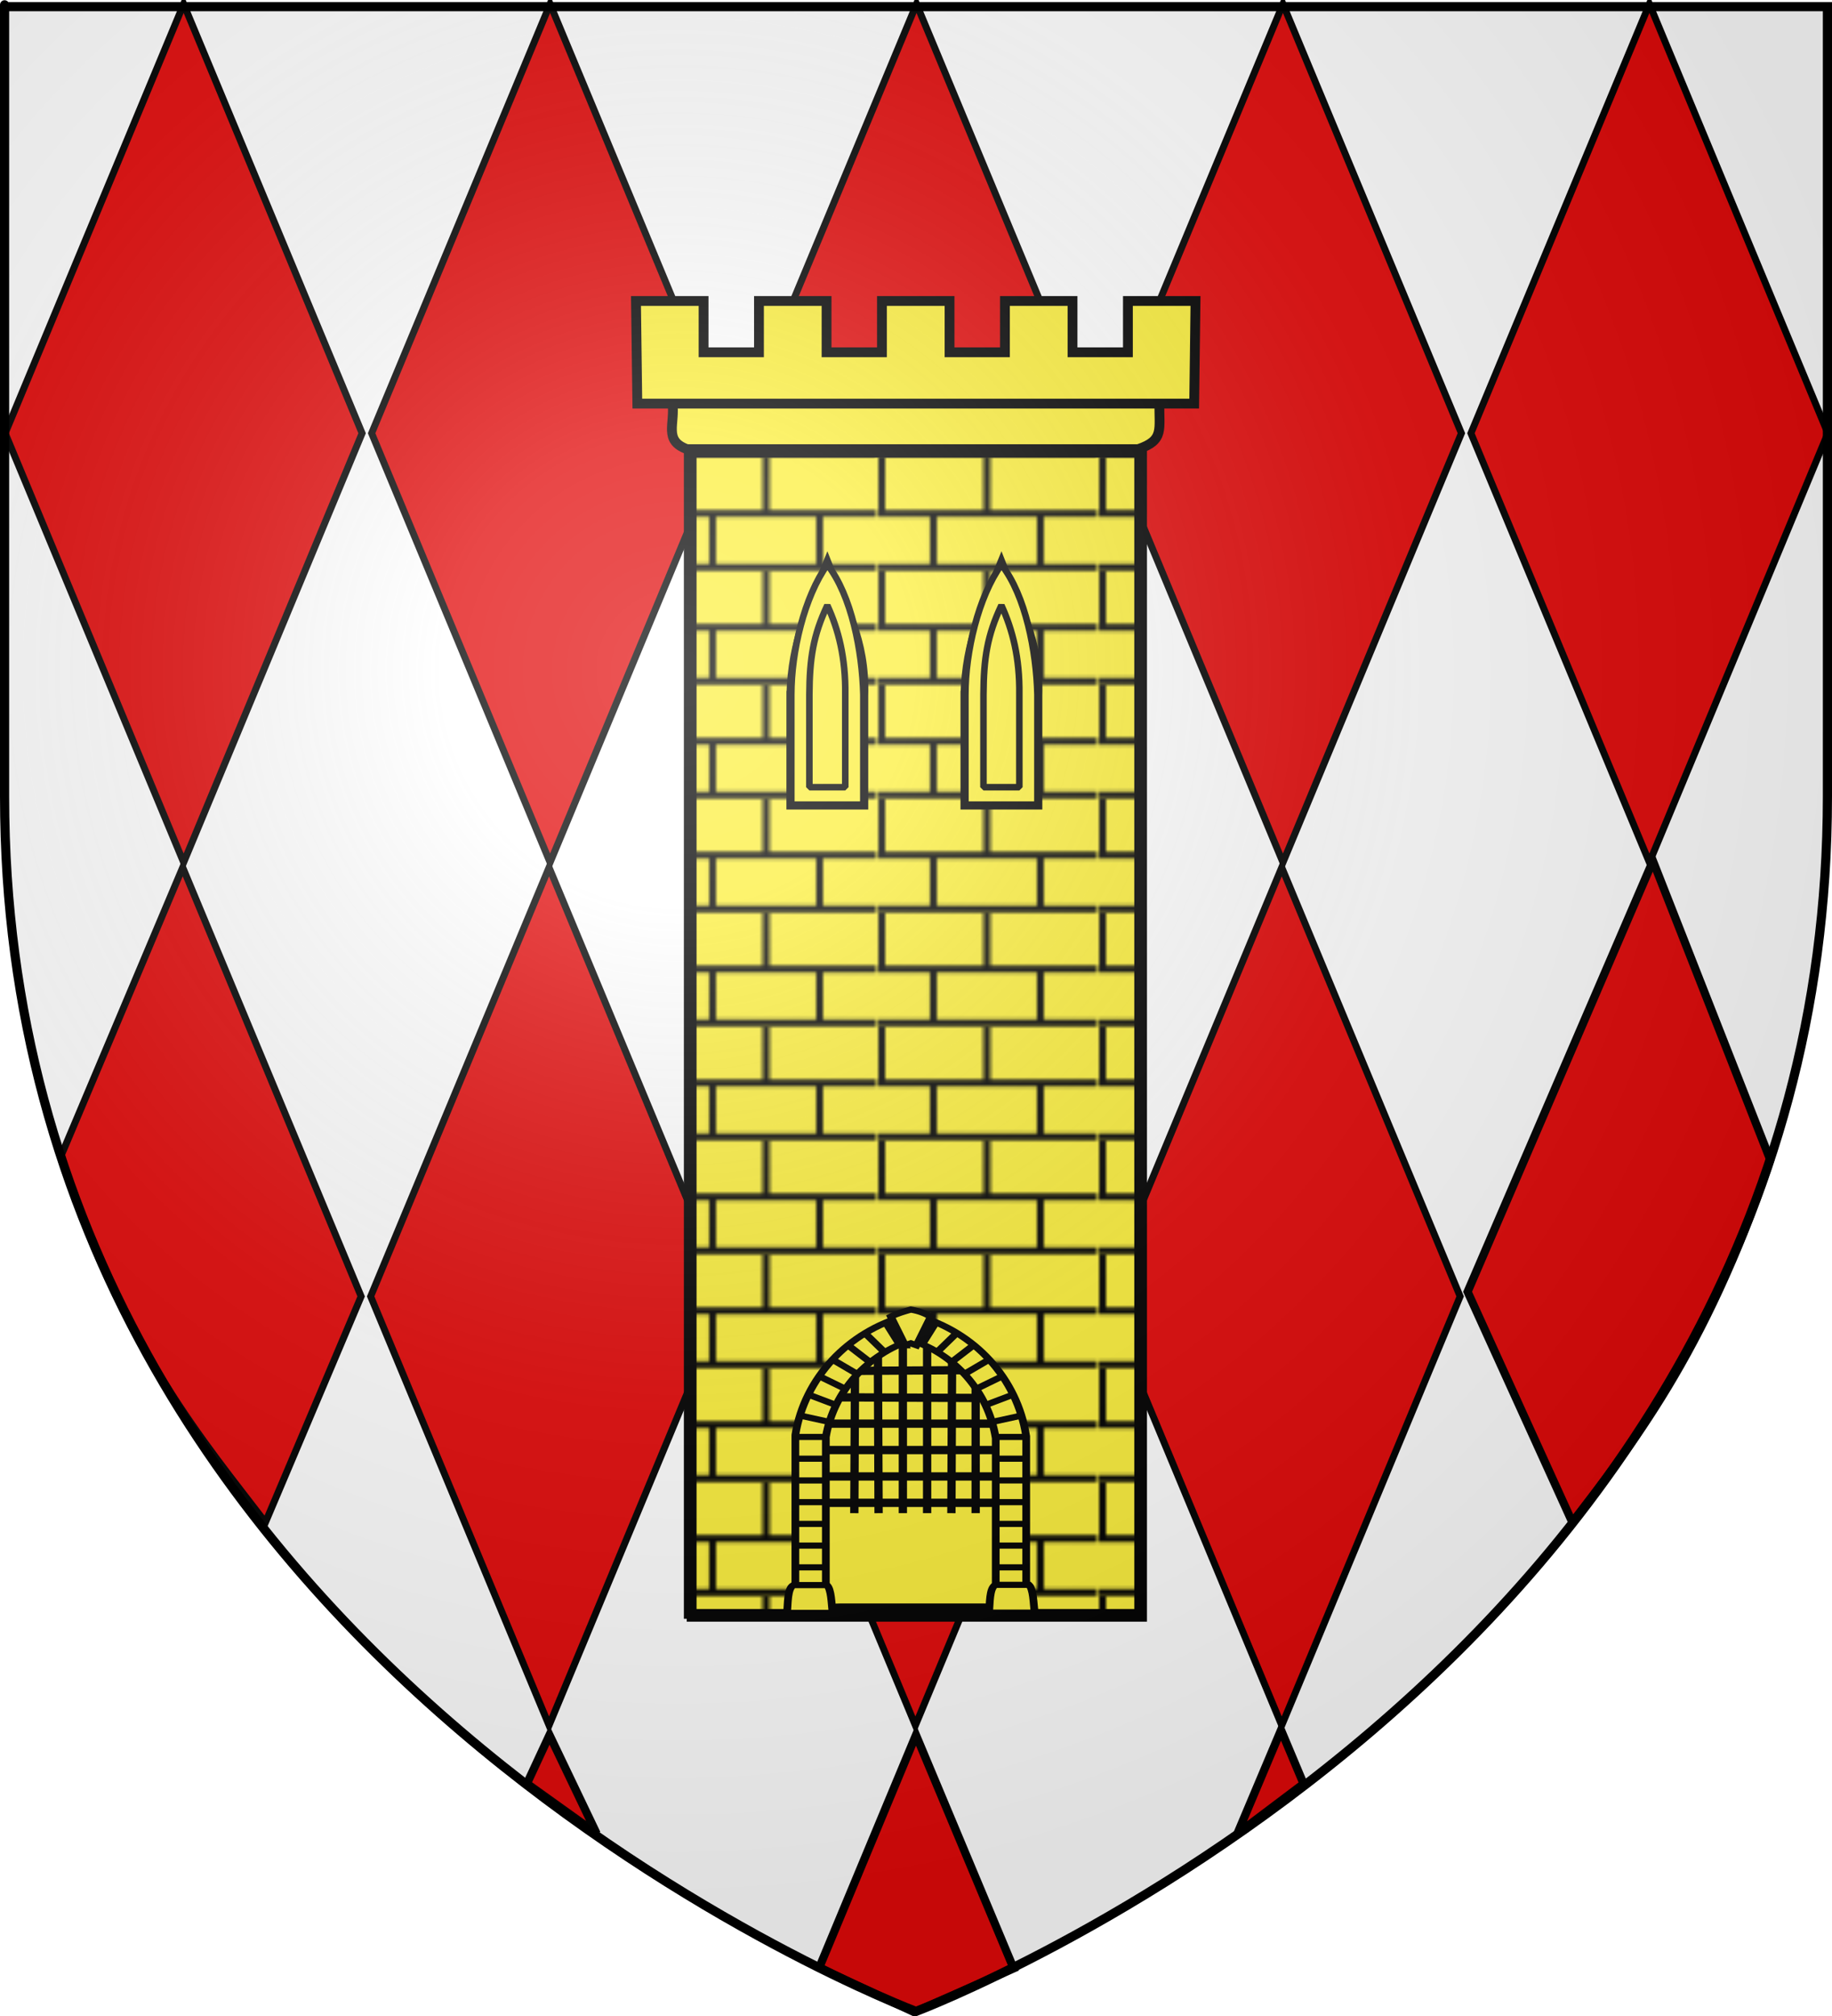
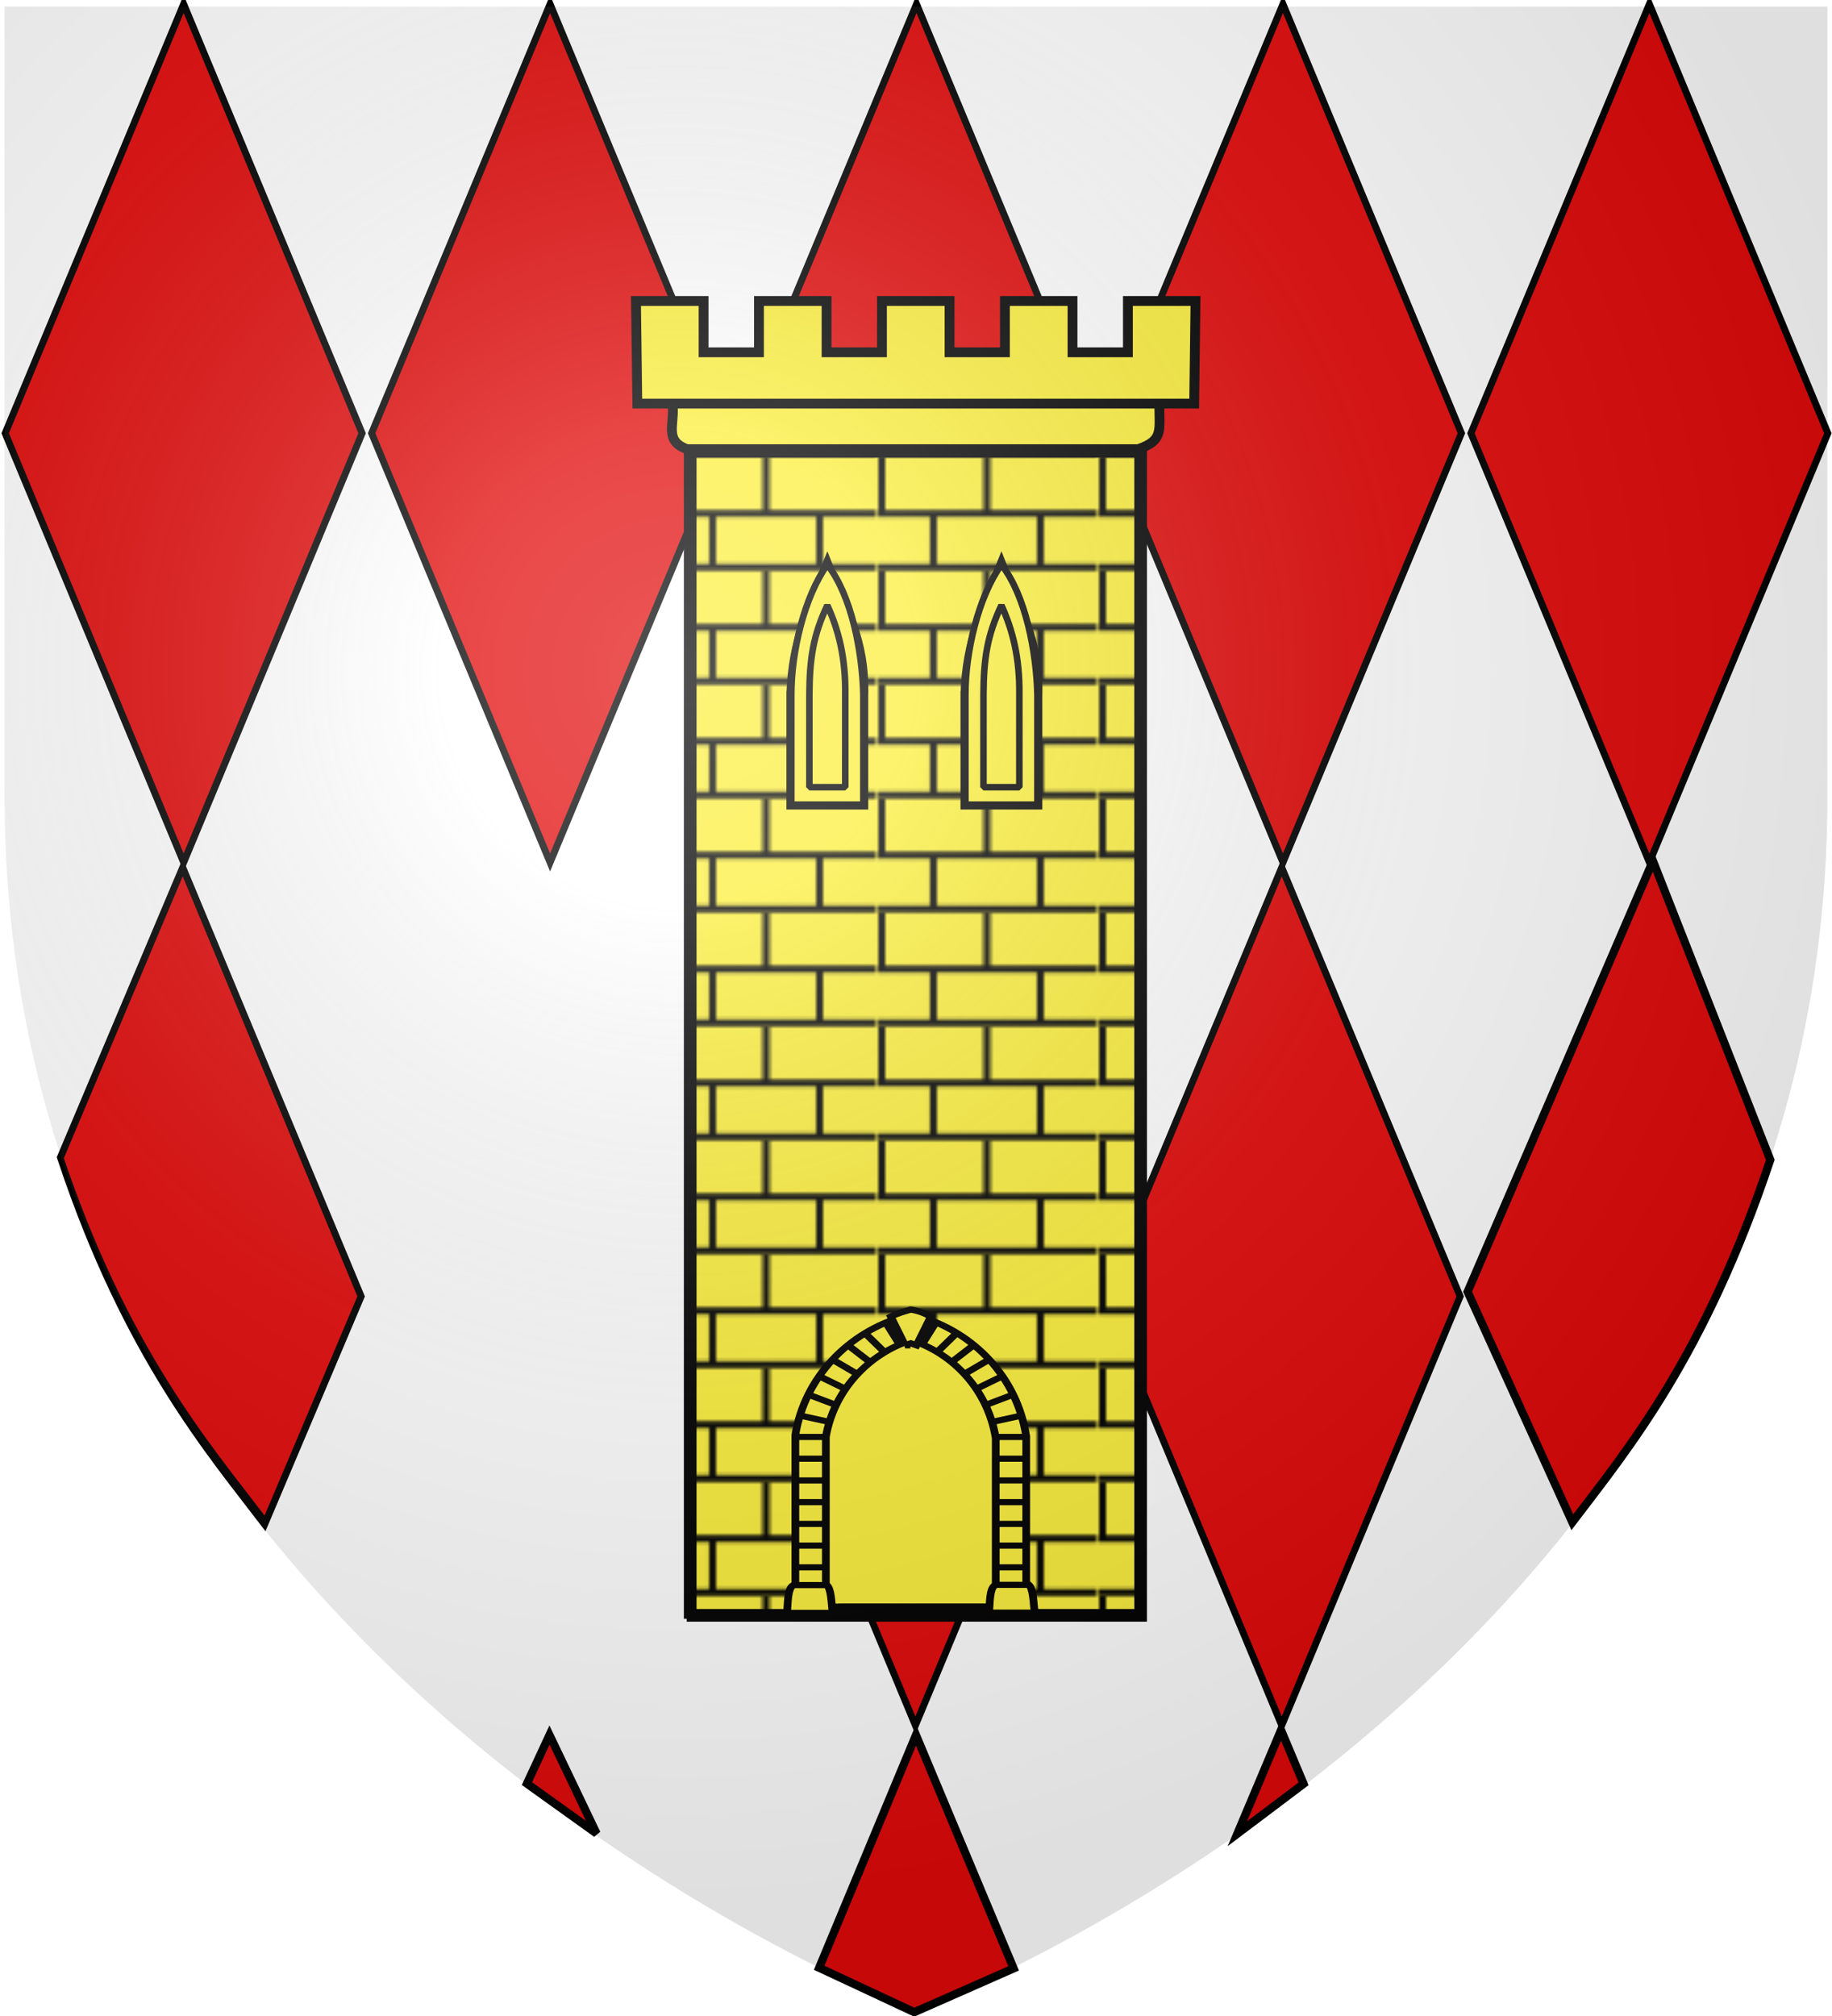
<svg xmlns="http://www.w3.org/2000/svg" xmlns:ns1="http://sodipodi.sourceforge.net/DTD/sodipodi-0.dtd" xmlns:ns2="http://www.inkscape.org/namespaces/inkscape" xmlns:xlink="http://www.w3.org/1999/xlink" height="660" width="600" version="1.0" id="svg2" ns1:version="0.32" ns2:version="0.48.1 r9760" ns1:docname="blason fuselé.svg" ns2:export-filename="/Users/olivier/Desktop/Blason Rouge/Blason_Vide_3D.png" ns2:export-xdpi="144" ns2:export-ydpi="144" ns2:output_extension="org.inkscape.output.svg.inkscape">
  <ns1:namedview ns2:window-height="669" ns2:window-width="1014" ns2:pageshadow="2" ns2:pageopacity="0.0" guidetolerance="10.0" gridtolerance="10.0" objecttolerance="10.0" borderopacity="1.0" bordercolor="#666666" pagecolor="#ffffff" id="base" showgrid="false" height="660px" ns2:zoom="0.68319359" ns2:cx="300.03028" ns2:cy="329.97487" ns2:window-x="6" ns2:window-y="0" ns2:current-layer="g11678" ns2:window-maximized="0" />
  <desc id="desc4">Flag of Canton of Valais (Wallis)</desc>
  <defs id="defs6">
    <ns2:perspective ns1:type="inkscape:persp3d" ns2:vp_x="0 : 330 : 1" ns2:vp_y="0 : 1000 : 0" ns2:vp_z="600 : 330 : 1" ns2:persp3d-origin="300 : 220 : 1" id="perspective141" />
    <linearGradient id="linearGradient2893">
      <stop style="stop-color:white;stop-opacity:0.314;" offset="0" id="stop2895" />
      <stop id="stop2897" offset="0.19" style="stop-color:white;stop-opacity:0.251;" />
      <stop style="stop-color:#6b6b6b;stop-opacity:0.125;" offset="0.6" id="stop2901" />
      <stop style="stop-color:black;stop-opacity:0.125;" offset="1" id="stop2899" />
    </linearGradient>
    <linearGradient id="linearGradient2885">
      <stop id="stop2887" offset="0" style="stop-color:white;stop-opacity:1;" />
      <stop style="stop-color:white;stop-opacity:1;" offset="0.229" id="stop2891" />
      <stop id="stop2889" offset="1" style="stop-color:black;stop-opacity:1;" />
    </linearGradient>
    <linearGradient id="linearGradient2955">
      <stop id="stop2867" offset="0" style="stop-color:#fd0000;stop-opacity:1;" />
      <stop style="stop-color:#e77275;stop-opacity:0.659;" offset="0.5" id="stop2873" />
      <stop style="stop-color:black;stop-opacity:0.323;" offset="1" id="stop2959" />
    </linearGradient>
    <radialGradient ns2:collect="always" xlink:href="#linearGradient2955" id="radialGradient2961" cx="225.524" cy="218.901" fx="225.524" fy="218.901" r="300" gradientTransform="matrix(-4.167939e-4,2.183,-1.884,-3.599562e-4,615.597,-289.121)" gradientUnits="userSpaceOnUse" />
    <polygon id="star" transform="scale(53,53)" points="0,-1 0.588,0.809 -0.951,-0.309 0.951,-0.309 -0.588,0.809 0,-1 " />
    <clipPath id="clip">
      <path d="M 0,-200 L 0,600 L 300,600 L 300,-200 L 0,-200 z " id="path10" />
    </clipPath>
    <radialGradient ns2:collect="always" xlink:href="#linearGradient2955" id="radialGradient1911" gradientUnits="userSpaceOnUse" gradientTransform="matrix(-4.167939e-4,2.183,-1.884,-3.599562e-4,615.597,-289.121)" cx="225.524" cy="218.901" fx="225.524" fy="218.901" r="300" />
    <radialGradient ns2:collect="always" xlink:href="#linearGradient2955" id="radialGradient2865" gradientUnits="userSpaceOnUse" gradientTransform="matrix(0,1.749,-1.593,-1.049767e-7,551.788,-191.29)" cx="225.524" cy="218.901" fx="225.524" fy="218.901" r="300" />
    <radialGradient ns2:collect="always" xlink:href="#linearGradient2955" id="radialGradient2871" gradientUnits="userSpaceOnUse" gradientTransform="matrix(0,1.386,-1.323,-5.741131e-8,-158.082,-109.541)" cx="225.524" cy="218.901" fx="225.524" fy="218.901" r="300" />
    <radialGradient ns2:collect="always" xlink:href="#linearGradient2893" id="radialGradient3163" gradientUnits="userSpaceOnUse" gradientTransform="matrix(1.353,0,0,1.349,-77.629,-85.747)" cx="221.445" cy="226.331" fx="221.445" fy="226.331" r="300" />
    <linearGradient id="linearGradient2952">
      <stop style="stop-color:white;stop-opacity:0.314;" offset="0" id="stop2954" />
      <stop id="stop2956" offset="0.19" style="stop-color:white;stop-opacity:0.251;" />
      <stop style="stop-color:#6b6b6b;stop-opacity:0.125;" offset="0.6" id="stop2958" />
      <stop style="stop-color:black;stop-opacity:0.125;" offset="1" id="stop2960" />
    </linearGradient>
    <linearGradient id="linearGradient2962">
      <stop id="stop2964" offset="0" style="stop-color:white;stop-opacity:1;" />
      <stop style="stop-color:white;stop-opacity:1;" offset="0.229" id="stop2966" />
      <stop id="stop2968" offset="1" style="stop-color:black;stop-opacity:1;" />
    </linearGradient>
    <linearGradient id="linearGradient2970">
      <stop id="stop2972" offset="0" style="stop-color:#fd0000;stop-opacity:1;" />
      <stop style="stop-color:#e77275;stop-opacity:0.659;" offset="0.5" id="stop2974" />
      <stop style="stop-color:black;stop-opacity:0.323;" offset="1" id="stop2976" />
    </linearGradient>
    <radialGradient ns2:collect="always" xlink:href="#linearGradient2955" id="radialGradient2978" cx="225.524" cy="218.901" fx="225.524" fy="218.901" r="300" gradientTransform="matrix(-4.167939e-4,2.183,-1.884,-3.599562e-4,615.597,-289.121)" gradientUnits="userSpaceOnUse" />
    <polygon id="polygon2980" transform="scale(53,53)" points="0,-1 0.588,0.809 -0.951,-0.309 0.951,-0.309 -0.588,0.809 0,-1 " />
    <clipPath id="clipPath2982">
-       <path d="M 0,-200 L 0,600 L 300,600 L 300,-200 L 0,-200 z " id="path2984" />
-     </clipPath>
+       </clipPath>
    <radialGradient ns2:collect="always" xlink:href="#linearGradient2955" id="radialGradient2986" gradientUnits="userSpaceOnUse" gradientTransform="matrix(-4.167939e-4,2.183,-1.884,-3.599562e-4,615.597,-289.121)" cx="225.524" cy="218.901" fx="225.524" fy="218.901" r="300" />
    <radialGradient ns2:collect="always" xlink:href="#linearGradient2955" id="radialGradient2988" gradientUnits="userSpaceOnUse" gradientTransform="matrix(0,1.749,-1.593,-1.049767e-7,551.788,-191.29)" cx="225.524" cy="218.901" fx="225.524" fy="218.901" r="300" />
    <radialGradient ns2:collect="always" xlink:href="#linearGradient2955" id="radialGradient2990" gradientUnits="userSpaceOnUse" gradientTransform="matrix(0,1.386,-1.323,-5.741131e-8,-158.082,-109.541)" cx="225.524" cy="218.901" fx="225.524" fy="218.901" r="300" />
    <radialGradient ns2:collect="always" xlink:href="#linearGradient2893" id="radialGradient2992" gradientUnits="userSpaceOnUse" gradientTransform="matrix(1.353,0,0,1.349,-77.629,-85.747)" cx="221.445" cy="226.331" fx="221.445" fy="226.331" r="300" />
    <linearGradient gradientUnits="userSpaceOnUse" xlink:href="#linearGradient1732" id="linearGradient2433" y2="96.5" x2="180" y1="92.5" x1="171" />
    <linearGradient gradientTransform="translate(-1.428571e-5,-5.714286e-5)" gradientUnits="userSpaceOnUse" xlink:href="#linearGradient1732" id="linearGradient1561" y2="467.622" x2="124.137" y1="496.131" x1="94.281" />
    <linearGradient gradientTransform="translate(-1.428571e-5,-5.714286e-5)" gradientUnits="userSpaceOnUse" xlink:href="#linearGradient1732" id="linearGradient1559" y2="185.716" x2="296.929" y1="176.249" x1="270.496" />
    <linearGradient gradientTransform="translate(-1.428571e-5,-5.714286e-5)" gradientUnits="userSpaceOnUse" xlink:href="#linearGradient1732" id="linearGradient1557" y2="101.814" x2="193.021" y1="75.234" x1="179.583" />
    <linearGradient gradientTransform="translate(-1.428571e-5,-5.714286e-5)" gradientUnits="userSpaceOnUse" xlink:href="#linearGradient1732" id="linearGradient1555" y2="90.412" x2="137.605" y1="75.234" x1="112.239" />
    <linearGradient gradientTransform="translate(-1.428571e-5,-5.714286e-5)" gradientUnits="userSpaceOnUse" xlink:href="#linearGradient1732" id="linearGradient1553" y2="137.971" x2="124.361" y1="139.21" x1="87.547" />
    <linearGradient gradientTransform="translate(-1.428571e-5,-5.714286e-5)" gradientUnits="userSpaceOnUse" xlink:href="#linearGradient1732" id="linearGradient1551" y2="137.971" x2="157.2" y1="115.64" x1="124.585" />
    <linearGradient gradientTransform="translate(-1.428571e-5,-5.714286e-5)" gradientUnits="userSpaceOnUse" xlink:href="#linearGradient1732" id="linearGradient1549" y2="213.55" x2="211.83" y1="217.778" x1="177.338" />
    <linearGradient id="linearGradient1732">
      <stop id="stop1734" offset="0" style="stop-color:white;stop-opacity:1" />
      <stop id="stop1736" offset="1" style="stop-color:white;stop-opacity:1" />
    </linearGradient>
    <linearGradient gradientTransform="translate(75.923,47.102)" gradientUnits="userSpaceOnUse" xlink:href="#linearGradient1732" id="linearGradient1397" y2="48.303" x2="243.124" y1="51.421" x1="241.143" />
    <linearGradient gradientTransform="translate(-1.428571e-5,-5.714286e-5)" gradientUnits="userSpaceOnUse" xlink:href="#linearGradient1732" id="linearGradient1682" y2="546.905" x2="341.27" y1="571.111" x1="337.302" />
    <linearGradient gradientTransform="translate(-1.428571e-5,-5.714286e-5)" gradientUnits="userSpaceOnUse" xlink:href="#linearGradient1732" id="linearGradient1674" y2="547.595" x2="319.151" y1="566.746" x1="300" />
    <linearGradient gradientTransform="translate(-1.428571e-5,-5.714286e-5)" gradientUnits="userSpaceOnUse" xlink:href="#linearGradient1732" id="linearGradient1666" y2="534.603" x2="312.302" y1="534.206" x1="266.27" />
    <linearGradient gradientTransform="translate(-1.428571e-5,-5.714286e-5)" gradientUnits="userSpaceOnUse" xlink:href="#linearGradient1732" id="linearGradient1658" y2="513.175" x2="321.825" y1="493.73" x1="292.857" />
    <linearGradient gradientTransform="translate(-1.428571e-5,-5.714286e-5)" gradientUnits="userSpaceOnUse" xlink:href="#linearGradient1732" id="linearGradient1650" y2="458.413" x2="186.508" y1="491.746" x1="186.508" />
    <linearGradient gradientTransform="translate(-1.428571e-5,-5.714286e-5)" gradientUnits="userSpaceOnUse" xlink:href="#linearGradient1732" id="linearGradient1642" y2="454.048" x2="163.889" y1="488.968" x1="143.651" />
    <linearGradient gradientTransform="translate(-1.428571e-5,-5.714286e-5)" gradientUnits="userSpaceOnUse" xlink:href="#linearGradient1732" id="linearGradient1582" y2="242.341" x2="130.357" y1="225.278" x1="107.143" />
    <linearGradient gradientTransform="translate(-1.428571e-5,-5.714286e-5)" gradientUnits="userSpaceOnUse" xlink:href="#linearGradient1732" id="linearGradient1622" y2="415.357" x2="166.667" y1="395.317" x1="131.151" />
    <linearGradient gradientTransform="translate(-1.428571e-5,-5.714286e-5)" gradientUnits="userSpaceOnUse" xlink:href="#linearGradient1732" id="linearGradient1614" y2="294.722" x2="136.325" y1="312.778" x1="118.452" />
    <linearGradient gradientTransform="translate(-1.428571e-5,-5.714286e-5)" gradientUnits="userSpaceOnUse" xlink:href="#linearGradient1732" id="linearGradient1606" y2="280.635" x2="118.056" y1="297.103" x1="88.492" />
    <linearGradient gradientTransform="translate(-1.428571e-5,-5.714286e-5)" gradientUnits="userSpaceOnUse" xlink:href="#linearGradient1732" id="linearGradient1598" y2="257.619" x2="115.675" y1="260.595" x1="84.127" />
    <linearGradient gradientTransform="translate(-1.428571e-5,-5.714286e-5)" gradientUnits="userSpaceOnUse" xlink:href="#linearGradient1732" id="linearGradient1590" y2="258.413" x2="113.69" y1="264.167" x1="82.143" />
    <linearGradient gradientTransform="translate(-1.428571e-5,-5.714286e-5)" gradientUnits="userSpaceOnUse" xlink:href="#linearGradient1732" id="linearGradient1800" y2="166.385" x2="139.396" y1="191.963" x1="107.75" />
    <radialGradient cx="221.445" cy="226.331" r="300" fx="221.445" fy="226.331" id="radialGradient8782" xlink:href="#linearGradient2893" gradientUnits="userSpaceOnUse" gradientTransform="matrix(1.353,0,0,1.349,-77.629,-85.747)" />
    <radialGradient cx="225.524" cy="218.901" r="300" fx="225.524" fy="218.901" id="radialGradient8784" xlink:href="#linearGradient2955" gradientUnits="userSpaceOnUse" gradientTransform="matrix(0,1.386,-1.323,-5.741131e-8,-158.082,-109.541)" />
    <radialGradient cx="225.524" cy="218.901" r="300" fx="225.524" fy="218.901" id="radialGradient8786" xlink:href="#linearGradient2955" gradientUnits="userSpaceOnUse" gradientTransform="matrix(0,1.749,-1.593,-1.049767e-7,551.788,-191.29)" />
    <radialGradient cx="225.524" cy="218.901" r="300" fx="225.524" fy="218.901" id="radialGradient8788" xlink:href="#linearGradient2955" gradientUnits="userSpaceOnUse" gradientTransform="matrix(-4.167939e-4,2.183,-1.884,-3.599562e-4,615.597,-289.121)" />
    <clipPath id="clipPath8790">
      <path d="M 0,-200 L 0,600 L 300,600 L 300,-200 L 0,-200 z " id="path8792" />
    </clipPath>
    <polygon points="0,-1 0.588,0.809 -0.951,-0.309 0.951,-0.309 -0.588,0.809 0,-1 " transform="scale(53,53)" id="polygon8794" />
    <radialGradient cx="225.524" cy="218.901" r="300" fx="225.524" fy="218.901" id="radialGradient8796" xlink:href="#linearGradient2955" gradientUnits="userSpaceOnUse" gradientTransform="matrix(-4.167939e-4,2.183,-1.884,-3.599562e-4,615.597,-289.121)" />
    <linearGradient id="linearGradient8798">
      <stop style="stop-color:#fd0000;stop-opacity:1" offset="0" id="stop8800" />
      <stop style="stop-color:#e77275;stop-opacity:0.659" offset="0.5" id="stop8802" />
      <stop style="stop-color:black;stop-opacity:0.323" offset="1" id="stop8804" />
    </linearGradient>
    <linearGradient id="linearGradient8806">
      <stop style="stop-color:white;stop-opacity:1" offset="0" id="stop8808" />
      <stop style="stop-color:white;stop-opacity:1" offset="0.229" id="stop8810" />
      <stop style="stop-color:black;stop-opacity:1" offset="1" id="stop8812" />
    </linearGradient>
    <linearGradient id="linearGradient8814">
      <stop style="stop-color:white;stop-opacity:0.314" offset="0" id="stop8816" />
      <stop style="stop-color:white;stop-opacity:0.251" offset="0.19" id="stop8818" />
      <stop style="stop-color:#6b6b6b;stop-opacity:0.125" offset="0.6" id="stop8820" />
      <stop style="stop-color:black;stop-opacity:0.125" offset="1" id="stop8822" />
    </linearGradient>
    <radialGradient r="300" fy="226.331" fx="221.445" cy="226.331" cx="221.445" gradientTransform="matrix(1.353,0,0,1.349,-77.629,-85.747)" gradientUnits="userSpaceOnUse" id="radialGradient2326" xlink:href="#linearGradient2893" ns2:collect="always" />
    <radialGradient r="300" fy="218.901" fx="225.524" cy="218.901" cx="225.524" gradientTransform="matrix(0,1.386,-1.323,-5.741131e-8,-158.082,-109.541)" gradientUnits="userSpaceOnUse" id="radialGradient2324" xlink:href="#linearGradient2955" ns2:collect="always" />
    <radialGradient r="300" fy="218.901" fx="225.524" cy="218.901" cx="225.524" gradientTransform="matrix(0,1.749,-1.593,-1.049767e-7,551.788,-191.29)" gradientUnits="userSpaceOnUse" id="radialGradient2322" xlink:href="#linearGradient2955" ns2:collect="always" />
    <radialGradient r="300" fy="218.901" fx="225.524" cy="218.901" cx="225.524" gradientTransform="matrix(-4.167939e-4,2.183,-1.884,-3.599562e-4,615.597,-289.121)" gradientUnits="userSpaceOnUse" id="radialGradient2320" xlink:href="#linearGradient2955" ns2:collect="always" />
    <clipPath id="clipPath2316">
      <path id="path2318" d="M 0,-200 L 0,600 L 300,600 L 300,-200 L 0,-200 z " />
    </clipPath>
    <polygon points="0,-1 0.588,0.809 -0.951,-0.309 0.951,-0.309 -0.588,0.809 0,-1 " transform="scale(53,53)" id="polygon2314" />
    <radialGradient gradientUnits="userSpaceOnUse" gradientTransform="matrix(-4.167939e-4,2.183,-1.884,-3.599562e-4,615.597,-289.121)" r="300" fy="218.901" fx="225.524" cy="218.901" cx="225.524" id="radialGradient2312" xlink:href="#linearGradient2955" ns2:collect="always" />
    <linearGradient id="linearGradient2304">
      <stop style="stop-color:#fd0000;stop-opacity:1;" offset="0" id="stop2306" />
      <stop id="stop2308" offset="0.5" style="stop-color:#e77275;stop-opacity:0.659;" />
      <stop id="stop2310" offset="1" style="stop-color:black;stop-opacity:0.323;" />
    </linearGradient>
    <linearGradient id="linearGradient2296">
      <stop style="stop-color:white;stop-opacity:1;" offset="0" id="stop2298" />
      <stop id="stop2300" offset="0.229" style="stop-color:white;stop-opacity:1;" />
      <stop style="stop-color:black;stop-opacity:1;" offset="1" id="stop2302" />
    </linearGradient>
    <linearGradient id="linearGradient2286">
      <stop id="stop2288" offset="0" style="stop-color:white;stop-opacity:0.314;" />
      <stop style="stop-color:white;stop-opacity:0.251;" offset="0.19" id="stop2290" />
      <stop id="stop2292" offset="0.6" style="stop-color:#6b6b6b;stop-opacity:0.125;" />
      <stop id="stop2294" offset="1" style="stop-color:black;stop-opacity:0.125;" />
    </linearGradient>
    <pattern ns2:collect="always" xlink:href="#pattern9749" id="pattern2488" patternTransform="translate(676.602,-96.92)" />
    <pattern ns2:collect="always" xlink:href="#pattern10019" id="pattern10128" patternTransform="translate(706.076,-110.317)" />
    <pattern ns2:collect="always" xlink:href="#pattern10016" id="pattern10125" patternTransform="translate(706.076,-110.317)" />
    <pattern ns2:collect="always" xlink:href="#pattern10012" id="pattern10121" patternTransform="translate(706.905,-109.487)" />
    <pattern ns2:collect="always" xlink:href="#pattern9961" id="pattern10019" patternTransform="translate(706.076,-110.317)" />
    <pattern ns2:collect="always" xlink:href="#pattern9963" id="pattern10016" patternTransform="translate(706.076,-110.317)" />
    <pattern ns2:collect="always" xlink:href="#pattern9965" id="pattern10012" patternTransform="translate(706.076,-110.317)" />
    <pattern ns2:collect="always" xlink:href="#pattern9906" id="pattern9965" patternTransform="translate(1455.798,-99.233)" />
    <pattern ns2:collect="always" xlink:href="#pattern9904" id="pattern9963" patternTransform="translate(1455.798,-99.233)" />
    <pattern ns2:collect="always" xlink:href="#pattern9902" id="pattern9961" patternTransform="translate(1455.798,-99.233)" />
    <pattern ns2:collect="always" xlink:href="#pattern9749" id="pattern9906" patternTransform="translate(706.076,-110.317)" />
    <pattern ns2:collect="always" xlink:href="#pattern9749" id="pattern9904" patternTransform="translate(706.076,-110.317)" />
    <pattern ns2:collect="always" xlink:href="#pattern9749" id="pattern9902" patternTransform="translate(706.076,-110.317)" />
    <ns2:perspective ns1:type="inkscape:persp3d" ns2:vp_x="0 : 330 : 1" ns2:vp_y="0 : 1000 : 0" ns2:vp_z="600 : 330 : 1" ns2:persp3d-origin="300 : 220 : 1" id="perspective8381" />
    <linearGradient id="linearGradient11623">
      <stop style="stop-color:white;stop-opacity:0.314;" offset="0" id="stop11625" />
      <stop id="stop11627" offset="0.19" style="stop-color:white;stop-opacity:0.251;" />
      <stop style="stop-color:#6b6b6b;stop-opacity:0.125;" offset="0.6" id="stop11629" />
      <stop style="stop-color:black;stop-opacity:0.125;" offset="1" id="stop11631" />
    </linearGradient>
    <linearGradient id="linearGradient2885-4">
      <stop id="stop2887-7" offset="0" style="stop-color:white;stop-opacity:1;" />
      <stop style="stop-color:white;stop-opacity:1;" offset="0.229" id="stop2891-1" />
      <stop id="stop2889-3" offset="1" style="stop-color:black;stop-opacity:1;" />
    </linearGradient>
    <linearGradient id="linearGradient2955-5">
      <stop id="stop2867-5" offset="0" style="stop-color:#fd0000;stop-opacity:1;" />
      <stop style="stop-color:#e77275;stop-opacity:0.659;" offset="0.5" id="stop2873-8" />
      <stop style="stop-color:black;stop-opacity:0.323;" offset="1" id="stop2959-1" />
    </linearGradient>
    <radialGradient ns2:collect="always" xlink:href="#linearGradient2955-5" id="radialGradient2961-6" cx="225.524" cy="218.901" fx="225.524" fy="218.901" r="300" gradientTransform="matrix(-4.167939e-4,2.183,-1.884,-3.599562e-4,615.597,-289.121)" gradientUnits="userSpaceOnUse" />
    <polygon id="star-3" transform="scale(53,53)" points="0,-1 0.588,0.809 -0.951,-0.309 0.951,-0.309 -0.588,0.809 0,-1 " />
    <clipPath id="clip-7">
      <path d="M 0,-200 L 0,600 L 300,600 L 300,-200 L 0,-200 z " id="path10-2" />
    </clipPath>
    <radialGradient ns2:collect="always" xlink:href="#linearGradient2955-5" id="radialGradient1911-1" gradientUnits="userSpaceOnUse" gradientTransform="matrix(-4.167939e-4,2.183,-1.884,-3.599562e-4,615.597,-289.121)" cx="225.524" cy="218.901" fx="225.524" fy="218.901" r="300" />
    <radialGradient ns2:collect="always" xlink:href="#linearGradient2955-5" id="radialGradient2865-9" gradientUnits="userSpaceOnUse" gradientTransform="matrix(0,1.749,-1.593,-1.049767e-7,551.788,-191.29)" cx="225.524" cy="218.901" fx="225.524" fy="218.901" r="300" />
    <radialGradient ns2:collect="always" xlink:href="#linearGradient2955-5" id="radialGradient2871-9" gradientUnits="userSpaceOnUse" gradientTransform="matrix(0,1.386,-1.323,-5.741131e-8,-158.082,-109.541)" cx="225.524" cy="218.901" fx="225.524" fy="218.901" r="300" />
    <radialGradient ns2:collect="always" xlink:href="#linearGradient2893-6" id="radialGradient3163-9" gradientUnits="userSpaceOnUse" gradientTransform="matrix(1.353,0,0,1.349,-77.629,-85.747)" cx="221.445" cy="226.331" fx="221.445" fy="226.331" r="300" />
    <g id="g11649">
      <g id="g11651">
        <path id="path11653" d="M 0,0 L 0,1 L 0.5,1 L 0,0 z" transform="matrix(0.951,0.309,-0.309,0.951,0,-1)" />
        <use xlink:href="#t" transform="scale(-1,1)" id="use11655" x="0" y="0" width="810" height="540" />
      </g>
      <g id="g11657">
        <use xlink:href="#c" transform="matrix(0.309,0.951,-0.951,0.309,0,0)" id="use11659" x="0" y="0" width="810" height="540" />
        <use xlink:href="#c" transform="matrix(-0.809,0.588,-0.588,-0.809,0,0)" id="use11661" x="0" y="0" width="810" height="540" />
      </g>
      <use xlink:href="#a" transform="scale(-1,1)" id="use11663" x="0" y="0" width="810" height="540" />
    </g>
    <radialGradient r="300" fy="226.331" fx="221.445" cy="226.331" cx="221.445" gradientTransform="matrix(1.353,0,0,1.349,-77.629,-85.747)" gradientUnits="userSpaceOnUse" id="radialGradient8686" xlink:href="#linearGradient2893-6" ns2:collect="always" />
    <linearGradient id="linearGradient8676">
      <stop id="stop8678" offset="0" style="stop-color:white;stop-opacity:0.314;" />
      <stop style="stop-color:white;stop-opacity:0.251;" offset="0.19" id="stop8680" />
      <stop id="stop8682" offset="0.6" style="stop-color:#6b6b6b;stop-opacity:0.125;" />
      <stop id="stop8684" offset="1" style="stop-color:black;stop-opacity:0.125;" />
    </linearGradient>
    <ns2:perspective id="perspective8673" ns2:persp3d-origin="300 : 220 : 1" ns2:vp_z="600 : 330 : 1" ns2:vp_y="0 : 1000 : 0" ns2:vp_x="0 : 330 : 1" ns1:type="inkscape:persp3d" />
    <pattern patternUnits="userSpaceOnUse" width="63.433" height="32.822" patternTransform="translate(706.076,-110.317)" id="pattern9749">
      <path ns1:nodetypes="cccccccccccc" d="M 1,16.188 L 1,1 M 46.974,16.188 L 46.974,31.822 L 15.959,31.822 L 15.959,16.188 M 31.467,1 L 31.467,16.188 M 1,31.822 L 62.433,31.822 M 1,16.188 L 62.433,16.188" style="fill:none;fill-opacity:1;fill-rule:evenodd;stroke:#000000;stroke-width:2;stroke-linecap:square;stroke-linejoin:miter;stroke-miterlimit:4;stroke-dasharray:none;stroke-opacity:1;display:inline" id="path9746" />
    </pattern>
    <ns2:perspective ns1:type="inkscape:persp3d" ns2:vp_x="0 : 330 : 1" ns2:vp_y="0 : 1000 : 0" ns2:vp_z="600 : 330 : 1" ns2:persp3d-origin="300 : 220 : 1" id="perspective62" />
    <linearGradient id="linearGradient2893-6">
      <stop style="stop-color:white;stop-opacity:0.314;" offset="0" id="stop2895-2" />
      <stop id="stop2897-7" offset="0.19" style="stop-color:white;stop-opacity:0.251;" />
      <stop style="stop-color:#6b6b6b;stop-opacity:0.125;" offset="0.6" id="stop2901-0" />
      <stop style="stop-color:black;stop-opacity:0.125;" offset="1" id="stop2899-3" />
    </linearGradient>
    <g id="s">
      <g id="c">
        <path id="t" d="M 0,0 L 0,1 L 0.5,1 L 0,0 z " transform="matrix(0.951,0.309,-0.309,0.951,0,-1)" />
        <use xlink:href="#t" transform="scale(-1,1)" id="use2144" x="0" y="0" width="810" height="540" />
      </g>
      <g id="a">
        <use xlink:href="#c" transform="matrix(0.309,0.951,-0.951,0.309,0,0)" id="use2147" x="0" y="0" width="810" height="540" />
        <use xlink:href="#c" transform="matrix(-0.809,0.588,-0.588,-0.809,0,0)" id="use2149" x="0" y="0" width="810" height="540" />
      </g>
      <use xlink:href="#a" transform="scale(-1,1)" id="use2151" x="0" y="0" width="810" height="540" />
    </g>
    <ns2:perspective id="perspective11146" ns2:persp3d-origin="372.04724 : 350.78739 : 1" ns2:vp_z="744.09448 : 526.18109 : 1" ns2:vp_y="0 : 1000 : 0" ns2:vp_x="0 : 526.18109 : 1" ns1:type="inkscape:persp3d" />
  </defs>
  <g ns2:groupmode="layer" id="layer3" ns2:label="Fond écu" style="opacity:1;display:inline" ns1:insensitive="true">
    <path id="path2855" style="fill:white;fill-opacity:1;fill-rule:evenodd;stroke:none;stroke-width:1px;stroke-linecap:butt;stroke-linejoin:miter;stroke-opacity:1" d="M 300.397,658.5 C 300.397,658.5 598.897,546.18 598.897,260.728 C 598.897,-24.723 598.897,2.176 598.897,2.176 L 1.897,2.176 L 1.897,260.728 C 1.897,546.18 300.397,658.5 300.397,658.5 z " ns1:nodetypes="cccccc" />
    <g id="g2397" ns2:label="Fond écu" style="display:inline" transform="translate(-494.296,-355.067)" />
    <g id="layer5" ns2:label="Lion" style="display:inline" transform="translate(-494.296,-355.067)" />
    <g id="g2405" ns2:label="Contour final" transform="translate(-494.296,-355.067)" />
    <g id="g2407" ns2:label="Reflet final" style="display:inline" transform="translate(-494.296,-355.067)" />
  </g>
  <g ns2:groupmode="layer" id="layer4" ns2:label="Meubles" style="display:inline">
    <g id="g4402" transform="matrix(0.883,0,0,0.695,-3.626,-62.254)" style="fill:#e20909;fill-opacity:1">
      <rect transform="matrix(0.311,-0.95,0.311,0.95,0,0)" y="164.252" x="-144.862" height="212.833" width="212.833" id="rect2453" style="opacity:1;fill:#e20909;fill-opacity:1;fill-rule:evenodd;stroke:black;stroke-width:4.457;stroke-miterlimit:4;stroke-dasharray:none;stroke-opacity:1;display:inline" />
      <rect transform="matrix(0.311,-0.95,0.311,0.95,0,0)" y="382.763" x="73.649" height="212.833" width="212.833" id="rect4394" style="opacity:1;fill:#e20909;fill-opacity:1;fill-rule:evenodd;stroke:black;stroke-width:4.457;stroke-miterlimit:4;stroke-dasharray:none;stroke-opacity:1;display:inline" />
      <rect transform="matrix(0.311,-0.95,0.311,0.95,0,0)" y="601.275" x="292.161" height="212.833" width="212.833" id="rect4396" style="opacity:1;fill:#e20909;fill-opacity:1;fill-rule:evenodd;stroke:black;stroke-width:4.457;stroke-miterlimit:4;stroke-dasharray:none;stroke-opacity:1;display:inline" />
      <rect transform="matrix(0.311,-0.95,0.311,0.95,0,0)" y="819.786" x="510.672" height="212.833" width="212.833" id="rect4398" style="opacity:1;fill:#e20909;fill-opacity:1;fill-rule:evenodd;stroke:black;stroke-width:4.457;stroke-miterlimit:4;stroke-dasharray:none;stroke-opacity:1;display:inline" />
      <rect transform="matrix(0.311,-0.95,0.311,0.95,0,0)" y="1038.298" x="729.184" height="212.833" width="212.833" id="rect4400" style="opacity:1;fill:#e20909;fill-opacity:1;fill-rule:evenodd;stroke:black;stroke-width:4.457;stroke-miterlimit:4;stroke-dasharray:none;stroke-opacity:1;display:inline" />
    </g>
    <path transform="matrix(0.384,-0.923,0.384,0.923,0,0)" style="fill:#e20909;fill-opacity:1;fill-rule:evenodd;stroke:black;stroke-width:3.187;stroke-miterlimit:4;stroke-opacity:1;display:inline" d="M -179.606,231.022 L -75.909,231.753 L -75.909,383.916 L -157.148,383.186 C -168.101,345.901 -186.4,293.755 -179.606,231.022 z " id="rect1997" ns1:nodetypes="ccccc" />
-     <rect style="fill:#e20909;fill-opacity:1;fill-rule:evenodd;stroke:black;stroke-width:3.187;stroke-miterlimit:4;stroke-dasharray:none;stroke-opacity:1;display:inline" id="rect1999" width="152.164" height="152.164" x="-71.85" y="387.976" transform="matrix(0.384,-0.923,0.384,0.923,0,0)" />
    <rect style="fill:#e20909;fill-opacity:1;fill-rule:evenodd;stroke:black;stroke-width:3.187;stroke-miterlimit:4;stroke-dasharray:none;stroke-opacity:1;display:inline" id="rect2001" width="152.164" height="152.164" x="84.374" y="544.199" transform="matrix(0.384,-0.923,0.384,0.923,0,0)" />
    <rect style="fill:#e20909;fill-opacity:1;fill-rule:evenodd;stroke:black;stroke-width:3.187;stroke-miterlimit:4;stroke-dasharray:none;stroke-opacity:1;display:inline" id="rect2003" width="152.164" height="152.164" x="240.597" y="700.423" transform="matrix(0.384,-0.923,0.384,0.923,0,0)" />
    <path style="fill:#e20909;fill-opacity:1;fill-rule:evenodd;stroke:black;stroke-width:2.684;stroke-miterlimit:4;stroke-opacity:1;display:inline" d="M 172.578,583.922 L 179.964,568.02 L 195.39,600.26 L 172.578,583.922 z " id="rect2009" ns1:nodetypes="cccc" />
    <path style="fill:#e20909;fill-opacity:1;fill-rule:evenodd;stroke:black;stroke-width:2.684;stroke-miterlimit:4;stroke-opacity:1;display:inline" d="M 268.29,644.212 L 299.992,568.02 L 331.967,644.414 L 299.431,658.751 L 268.29,644.212 z " id="rect2011" ns1:nodetypes="ccccc" />
    <path style="fill:#e20909;fill-opacity:1;fill-rule:evenodd;stroke:black;stroke-width:2.684;stroke-miterlimit:4;stroke-opacity:1;display:inline" d="M 426.935,583.985 L 419.55,566.399 L 405.246,600.323 L 426.935,583.985 z " id="path2025" ns1:nodetypes="cccc" />
    <path style="fill:#e20909;fill-opacity:1;fill-rule:evenodd;stroke:black;stroke-width:2.684;stroke-miterlimit:4;stroke-opacity:1;display:inline" d="M 579.789,379.721 L 541.356,281.849 L 480.657,422.899 L 514.952,498.352 C 533.482,474.04 558.3,443.913 579.789,379.721 z " id="path2035" ns1:nodetypes="ccccc" />
    <g id="layer1-4" ns2:label="Calque 1" transform="translate(71.429,-15.889)">
      <g transform="translate(-124.568,32.15)" id="g11294">
        <g id="layer3-8" ns2:label="Fond écu" style="display:inline" />
        <g id="layer4-0" ns2:label="Meubles">
          <g id="g23917" transform="matrix(1.13,0,0,1.13,-39.072,-95.735)">
            <g id="g3240">
              <g style="fill:#ffffff" id="g19978" transform="translate(-1.015,27.908)">
                <g transform="translate(206.278,53.472)" id="g11674">
                  <g id="g11676" ns2:label="Fond écu" style="display:inline" />
                  <g id="g11678" ns2:label="Meubles">
                    <g transform="matrix(1.48,0,0,1.48,1254.404,56.058)" id="g3566" style="stroke:#000000;stroke-width:2.293;stroke-miterlimit:4;stroke-opacity:1;stroke-dasharray:none" />
                    <g transform="matrix(1.48,0,0,1.48,1254.404,88.937)" id="g3578" style="stroke:#000000;stroke-width:2.293;stroke-miterlimit:4;stroke-opacity:1;stroke-dasharray:none" />
                    <path ns1:nodetypes="ccccc" id="path9662" d="m 206.516,456.527 0,-337.252 -130.545,0 0,337.252 130.545,0 z" style="fill:#fcef3c;fill-opacity:1;stroke:#000000;stroke-width:2.846;stroke-miterlimit:4;stroke-opacity:1;stroke-dasharray:none" ns2:connector-curvature="0" />
                    <path style="fill:url(#pattern10121);fill-opacity:1;stroke:#000000;stroke-width:2.846;stroke-miterlimit:4;stroke-opacity:1;stroke-dasharray:none" d="m 207.346,457.357 0,-337.252 -130.545,0 0,337.252 130.545,0 z" id="path9759" ns1:nodetypes="ccccc" ns2:connector-curvature="0" />
                    <path ns1:nodetypes="ccccc" id="path9664" d="m 71.209,105.534 141.181,0 c -0.218,7.759 1.57,10.93 -6.193,13.545 l -130.731,0 c -6.925,-2.522 -3.337,-7.369 -4.258,-13.545 z" style="fill:#fcef3c;fill-opacity:1;stroke:#000000;stroke-width:2.846;stroke-miterlimit:4;stroke-opacity:1;stroke-dasharray:none" ns2:connector-curvature="0" />
                    <path ns1:nodetypes="ccccccccccccccccccccc" id="path9666" d="m 60.669,76.148 0.39,29.733 161.396,0 0.382,-29.733 -19.591,0 0,14.87 -16.053,0 0,-14.87 -19.591,0 0,14.87 -16.053,0 0,-14.87 -19.591,0 0,14.87 -16.053,0 0,-14.87 -19.591,0 0,14.87 -16.053,0 0,-14.87 -19.591,0 z" style="fill:#fcef3c;fill-opacity:1;stroke:#000000;stroke-width:2.846;stroke-miterlimit:4;stroke-opacity:1;stroke-dasharray:none" ns2:connector-curvature="0" />
                    <g style="fill:#fcef3c;fill-opacity:1;stroke:#000000;stroke-opacity:1" transform="matrix(1.356,0,0,1.357,-910.867,73.97)" id="g9682">
                      <g transform="translate(581.933,-235.591)" id="g9684" style="fill:#fcef3c;fill-opacity:1;stroke:#000000;stroke-width:0.737;stroke-opacity:1">
                        <g style="fill:#fcef3c;fill-opacity:1;stroke:#000000;stroke-width:2.212;stroke-miterlimit:4;stroke-opacity:1;stroke-dasharray:none" id="g9686" transform="matrix(0.949,0,0,0.949,10.978,526.371)">
                          <g style="fill:#fcef3c;fill-opacity:1;stroke:#000000;stroke-width:1.418;stroke-miterlimit:4;stroke-opacity:1;stroke-dasharray:none" id="g9688" transform="matrix(1.56,0,0,1.56,551.725,-247.948)">
                            <path id="path9690" d="m -247.78,20.553 0,15.69 10.395,0 0,-15.69 c 0.249,-8.225 -2.834,-12.876 -5.197,-18.925 -2.397,5.976 -5.026,10.846 -5.197,18.925 z" style="fill:#fcef3c;fill-opacity:1;stroke:#000000;stroke-width:1.418;stroke-miterlimit:4;stroke-opacity:1;stroke-dasharray:none" ns1:nodetypes="cccccc" ns2:connector-curvature="0" />
                            <path style="fill:#fcef3c;fill-opacity:1;stroke:#000000;stroke-width:0.945;stroke-linejoin:bevel;stroke-miterlimit:4;stroke-opacity:1;stroke-dasharray:none" d="m -247.78,20.364 0,15.88 10.395,0 0,-15.88 c -0.161,-6.245 -1.696,-14.272 -5.197,-18.735 -3.326,4.652 -5.198,12.539 -5.197,18.735 z m 2.607,0 c 0.036,-5.216 0.54,-8.518 2.59,-12.856 1.608,3.512 2.658,7.542 2.59,12.856 l 0,13.365 -5.18,0 0,-13.365 z" id="path9692" ns1:nodetypes="cccccccccccc" ns2:connector-curvature="0" />
                          </g>
                          <g style="fill:#fcef3c;fill-opacity:1;stroke:#000000;stroke-width:1.418;stroke-miterlimit:4;stroke-opacity:1;stroke-dasharray:none" id="g9694" transform="matrix(1.56,0,0,1.56,551.725,-213.287)" />
                        </g>
                      </g>
                      <g transform="translate(619.141,-235.591)" id="use9696" style="fill:#fcef3c;fill-opacity:1;stroke:#000000;stroke-width:0.737;stroke-opacity:1">
                        <g style="fill:#fcef3c;fill-opacity:1;stroke:#000000;stroke-width:2.212;stroke-miterlimit:4;stroke-opacity:1;stroke-dasharray:none" id="g9839" transform="matrix(0.949,0,0,0.949,10.978,526.371)">
                          <g style="fill:#fcef3c;fill-opacity:1;stroke:#000000;stroke-width:1.418;stroke-miterlimit:4;stroke-opacity:1;stroke-dasharray:none" id="g9841" transform="matrix(1.56,0,0,1.56,551.725,-247.948)">
                            <path id="path9843" d="m -247.78,20.553 0,15.69 10.395,0 0,-15.69 c 0.249,-8.225 -2.834,-12.876 -5.197,-18.925 -2.397,5.976 -5.026,10.846 -5.197,18.925 z" style="fill:#fcef3c;fill-opacity:1;stroke:#000000;stroke-width:1.418;stroke-miterlimit:4;stroke-opacity:1;stroke-dasharray:none" ns1:nodetypes="cccccc" ns2:connector-curvature="0" />
                            <path style="fill:#fcef3c;fill-opacity:1;stroke:#000000;stroke-width:0.945;stroke-linejoin:bevel;stroke-miterlimit:4;stroke-opacity:1;stroke-dasharray:none" d="m -247.78,20.364 0,15.88 10.395,0 0,-15.88 c -0.161,-6.245 -1.696,-14.272 -5.197,-18.735 -3.326,4.652 -5.198,12.539 -5.197,18.735 z m 2.607,0 c 0.036,-5.216 0.54,-8.518 2.59,-12.856 1.608,3.512 2.658,7.542 2.59,12.856 l 0,13.365 -5.18,0 0,-13.365 z" id="path9845" ns1:nodetypes="cccccccccccc" ns2:connector-curvature="0" />
                          </g>
                          <g style="fill:#fcef3c;fill-opacity:1;stroke:#000000;stroke-width:1.418;stroke-miterlimit:4;stroke-opacity:1;stroke-dasharray:none" id="g9847" transform="matrix(1.56,0,0,1.56,551.725,-213.287)" />
                        </g>
                      </g>
                    </g>
                  </g>
                  <g id="g11707" ns2:label="Reflet final" />
                  <g id="g11709" ns2:label="Contour final" />
                </g>
                <g transform="translate(-72.194,-139.409)" id="g12490">
                  <path style="fill:#fcef3c;fill-opacity:1;stroke:#000000;stroke-width:2.271;stroke-miterlimit:4;stroke-opacity:1;stroke-dasharray:none" d="m 447.42,647.745 -7.51,-0.232 -41.376,0 -7.51,0.232 0,-46.001 c 0,-19.822 11.981,-35.913 27.618,-35.913 15.637,0 28.778,16.091 28.778,35.913 l 0,46.001 z" id="path5271" ns1:nodetypes="cccccccc" ns2:connector-curvature="0" />
-                   <path style="fill:#ffffff;fill-rule:evenodd;stroke:#000000;stroke-width:2.408;stroke-linecap:butt;stroke-linejoin:miter;stroke-miterlimit:4;stroke-opacity:1;stroke-dasharray:none" d="m 401.153,579.006 36.261,-0.224 m -41.835,7.868 48.235,0.224 m -51.125,7.421 54.635,0 m -54.635,7.645 54.635,0 m -54.635,7.645 54.635,0 m -54.635,7.645 54.635,0 m -9.733,-38.618 0,41.611 m -6.827,-46.531 -0.206,46.531 m -7.034,-48.544 0,48.544 m -7.034,-48.544 0,48.544 m -7.24,-46.978 0.206,46.978 m -6.827,-42.729 -0.206,42.729" id="path10135" ns1:nodetypes="cccccccccccccccccccccccc" ns2:connector-curvature="0" />
                  <g transform="matrix(0.736,0,0,0.586,371.261,745.59)" style="fill:#fcef3c;stroke:#000000;stroke-width:3.044;stroke-miterlimit:4;stroke-opacity:1;stroke-dasharray:none" id="g9668">
                    <path style="fill:#fcef3c;fill-opacity:1;stroke:#000000;stroke-width:3.044;stroke-miterlimit:4;stroke-opacity:1;stroke-dasharray:none" d="m 104.029,-164.904 6,0 0,-6.346 0,-80.344 0,-0.375 -0.062,-0.375 c -3.536,-28.03 -20.028,-51.336 -43.281,-59.312 l -1.938,-0.656 -1.969,0.656 c -23.088,7.92 -39.94,30.923 -43.625,58.781 l -0.031,0.406 0,0.406 0,80.812 0,6.346 6,0 m 6,0 0,-86.69 c 3.137,-22.939 16.675,-41.049 33.625,-47.844 17.036,6.854 30.297,25.176 33.281,48.438 l 0,86.096" id="path9670" ns1:nodetypes="cccccccccccccccccccc" ns2:connector-curvature="0" />
                    <path id="path9672" style="fill:#fcef3c;fill-rule:evenodd;stroke:#000000;stroke-width:3.044;stroke-linecap:butt;stroke-linejoin:miter;stroke-miterlimit:4;stroke-opacity:1;stroke-dasharray:none" d="m 19.162,-176.404 12.346,0 m -12.346,-10.743 12.346,0 m -12.346,-10.743 12.346,0 m -12.346,-10.743 12.346,0 m -12.346,-10.743 12.346,0 m -12.346,-10.743 12.346,0 m -12.346,-10.743 12.346,0 m -12.346,-10.743 12.346,0 m -10.803,-10.663 11.224,3.087 m -7.857,-13.469 11.224,5.331 m -6.734,-14.31 10.102,6.173 m -4.77,-14.31 9.54,7.015 m -3.367,-14.03 8.418,8.137 m -1.964,-14.31 7.576,9.26 m 0.561,-14.591 5.331,10.663 m 50,121.218 -12.346,0 m 12.346,-10.743 -12.346,0 m 12.346,-10.743 -12.346,0 m 12.346,-10.743 -12.346,0 m 12.346,-10.743 -12.346,0 m 12.346,-10.743 -12.346,0 m 12.346,-10.743 -12.346,0 m 12.346,-10.743 -12.346,0 m 10.803,-10.663 -11.224,3.087 m 7.857,-13.469 -11.224,5.331 m 6.734,-14.31 -10.102,6.173 m 4.77,-14.31 -9.54,7.015 m 3.367,-14.03 -8.418,8.137 m 1.964,-14.31 -7.576,9.26 m -0.561,-14.591 -5.331,10.663" ns2:connector-curvature="0" />
                    <g style="fill:#fcef3c;stroke:#000000;stroke-width:3.044;stroke-miterlimit:4;stroke-opacity:1;stroke-dasharray:none" id="g9674">
                      <path style="fill:#fcef3c;fill-opacity:1;fill-rule:evenodd;stroke:#000000;stroke-width:3.044;stroke-linecap:butt;stroke-linejoin:miter;stroke-miterlimit:4;stroke-opacity:1;stroke-dasharray:none" d="m 15.822,-164.619 17.958,0 c -0.45,-4.737 -0.478,-11.664 -2.245,-13.749 l -13.188,0 c -2.467,1.739 -2.104,9.306 -2.525,13.749 z" id="path9676" ns1:nodetypes="ccccc" ns2:connector-curvature="0" />
                      <path ns1:nodetypes="ccccc" id="path9678" d="m 95.372,-164.76 17.958,0 c -0.45,-4.737 -0.478,-11.664 -2.245,-13.749 l -13.188,0 c -2.467,1.739 -2.104,9.306 -2.525,13.749 z" style="fill:#fcef3c;fill-opacity:1;fill-rule:evenodd;stroke:#000000;stroke-width:3.044;stroke-linecap:butt;stroke-linejoin:miter;stroke-miterlimit:4;stroke-opacity:1;stroke-dasharray:none" ns2:connector-curvature="0" />
                    </g>
                    <path style="fill:#fcef3c;fill-opacity:1;fill-rule:evenodd;stroke:#000000;stroke-width:3.044;stroke-linecap:butt;stroke-linejoin:miter;stroke-miterlimit:4;stroke-opacity:1;stroke-dasharray:none" d="m 62.331,-296.921 2.245,-0.982 2.245,0.982 5.612,-14.17 c -2.031,-1.463 -4.343,-2.786 -7.857,-3.507 -2.619,0.952 -5.238,1.832 -7.857,3.507 l 5.612,14.17 z" id="path9680" ns1:nodetypes="ccccccc" ns2:connector-curvature="0" />
                  </g>
                </g>
              </g>
            </g>
          </g>
        </g>
        <g id="layer2-4" ns2:label="Reflet final" />
        <g id="g11332" ns2:label="Contour final" />
      </g>
    </g>
  </g>
  <g ns2:groupmode="layer" id="layer2" ns2:label="Reflet final" ns1:insensitive="true" style="display:inline">
    <path ns1:nodetypes="cccccc" d="M 300,658.5 C 300,658.5 598.5,546.18 598.5,260.728 C 598.5,-24.723 598.5,2.176 598.5,2.176 L 1.5,2.176 L 1.5,260.728 C 1.5,546.18 300,658.5 300,658.5 z " style="opacity:1;fill:url(#radialGradient3163);fill-opacity:1;fill-rule:evenodd;stroke:none;stroke-width:1px;stroke-linecap:butt;stroke-linejoin:miter;stroke-opacity:1" id="path2875" ns2:export-xdpi="144" ns2:export-ydpi="144" />
  </g>
  <g ns2:groupmode="layer" id="layer1" ns2:label="Contour final" ns1:insensitive="true">
-     <path ns1:nodetypes="cccccc" d="M 300,658.5 C 300,658.5 1.5,546.18 1.5,260.728 C 1.5,-24.723 1.5,2.176 1.5,2.176 L 598.5,2.176 L 598.5,260.728 C 598.5,546.18 300,658.5 300,658.5 z " style="opacity:1;fill:none;fill-opacity:1;fill-rule:evenodd;stroke:#000000;stroke-width:3;stroke-linecap:butt;stroke-linejoin:miter;stroke-miterlimit:4;stroke-dasharray:none;stroke-opacity:1" id="path1411" ns2:export-xdpi="144" ns2:export-ydpi="144" />
-   </g>
+     </g>
</svg>